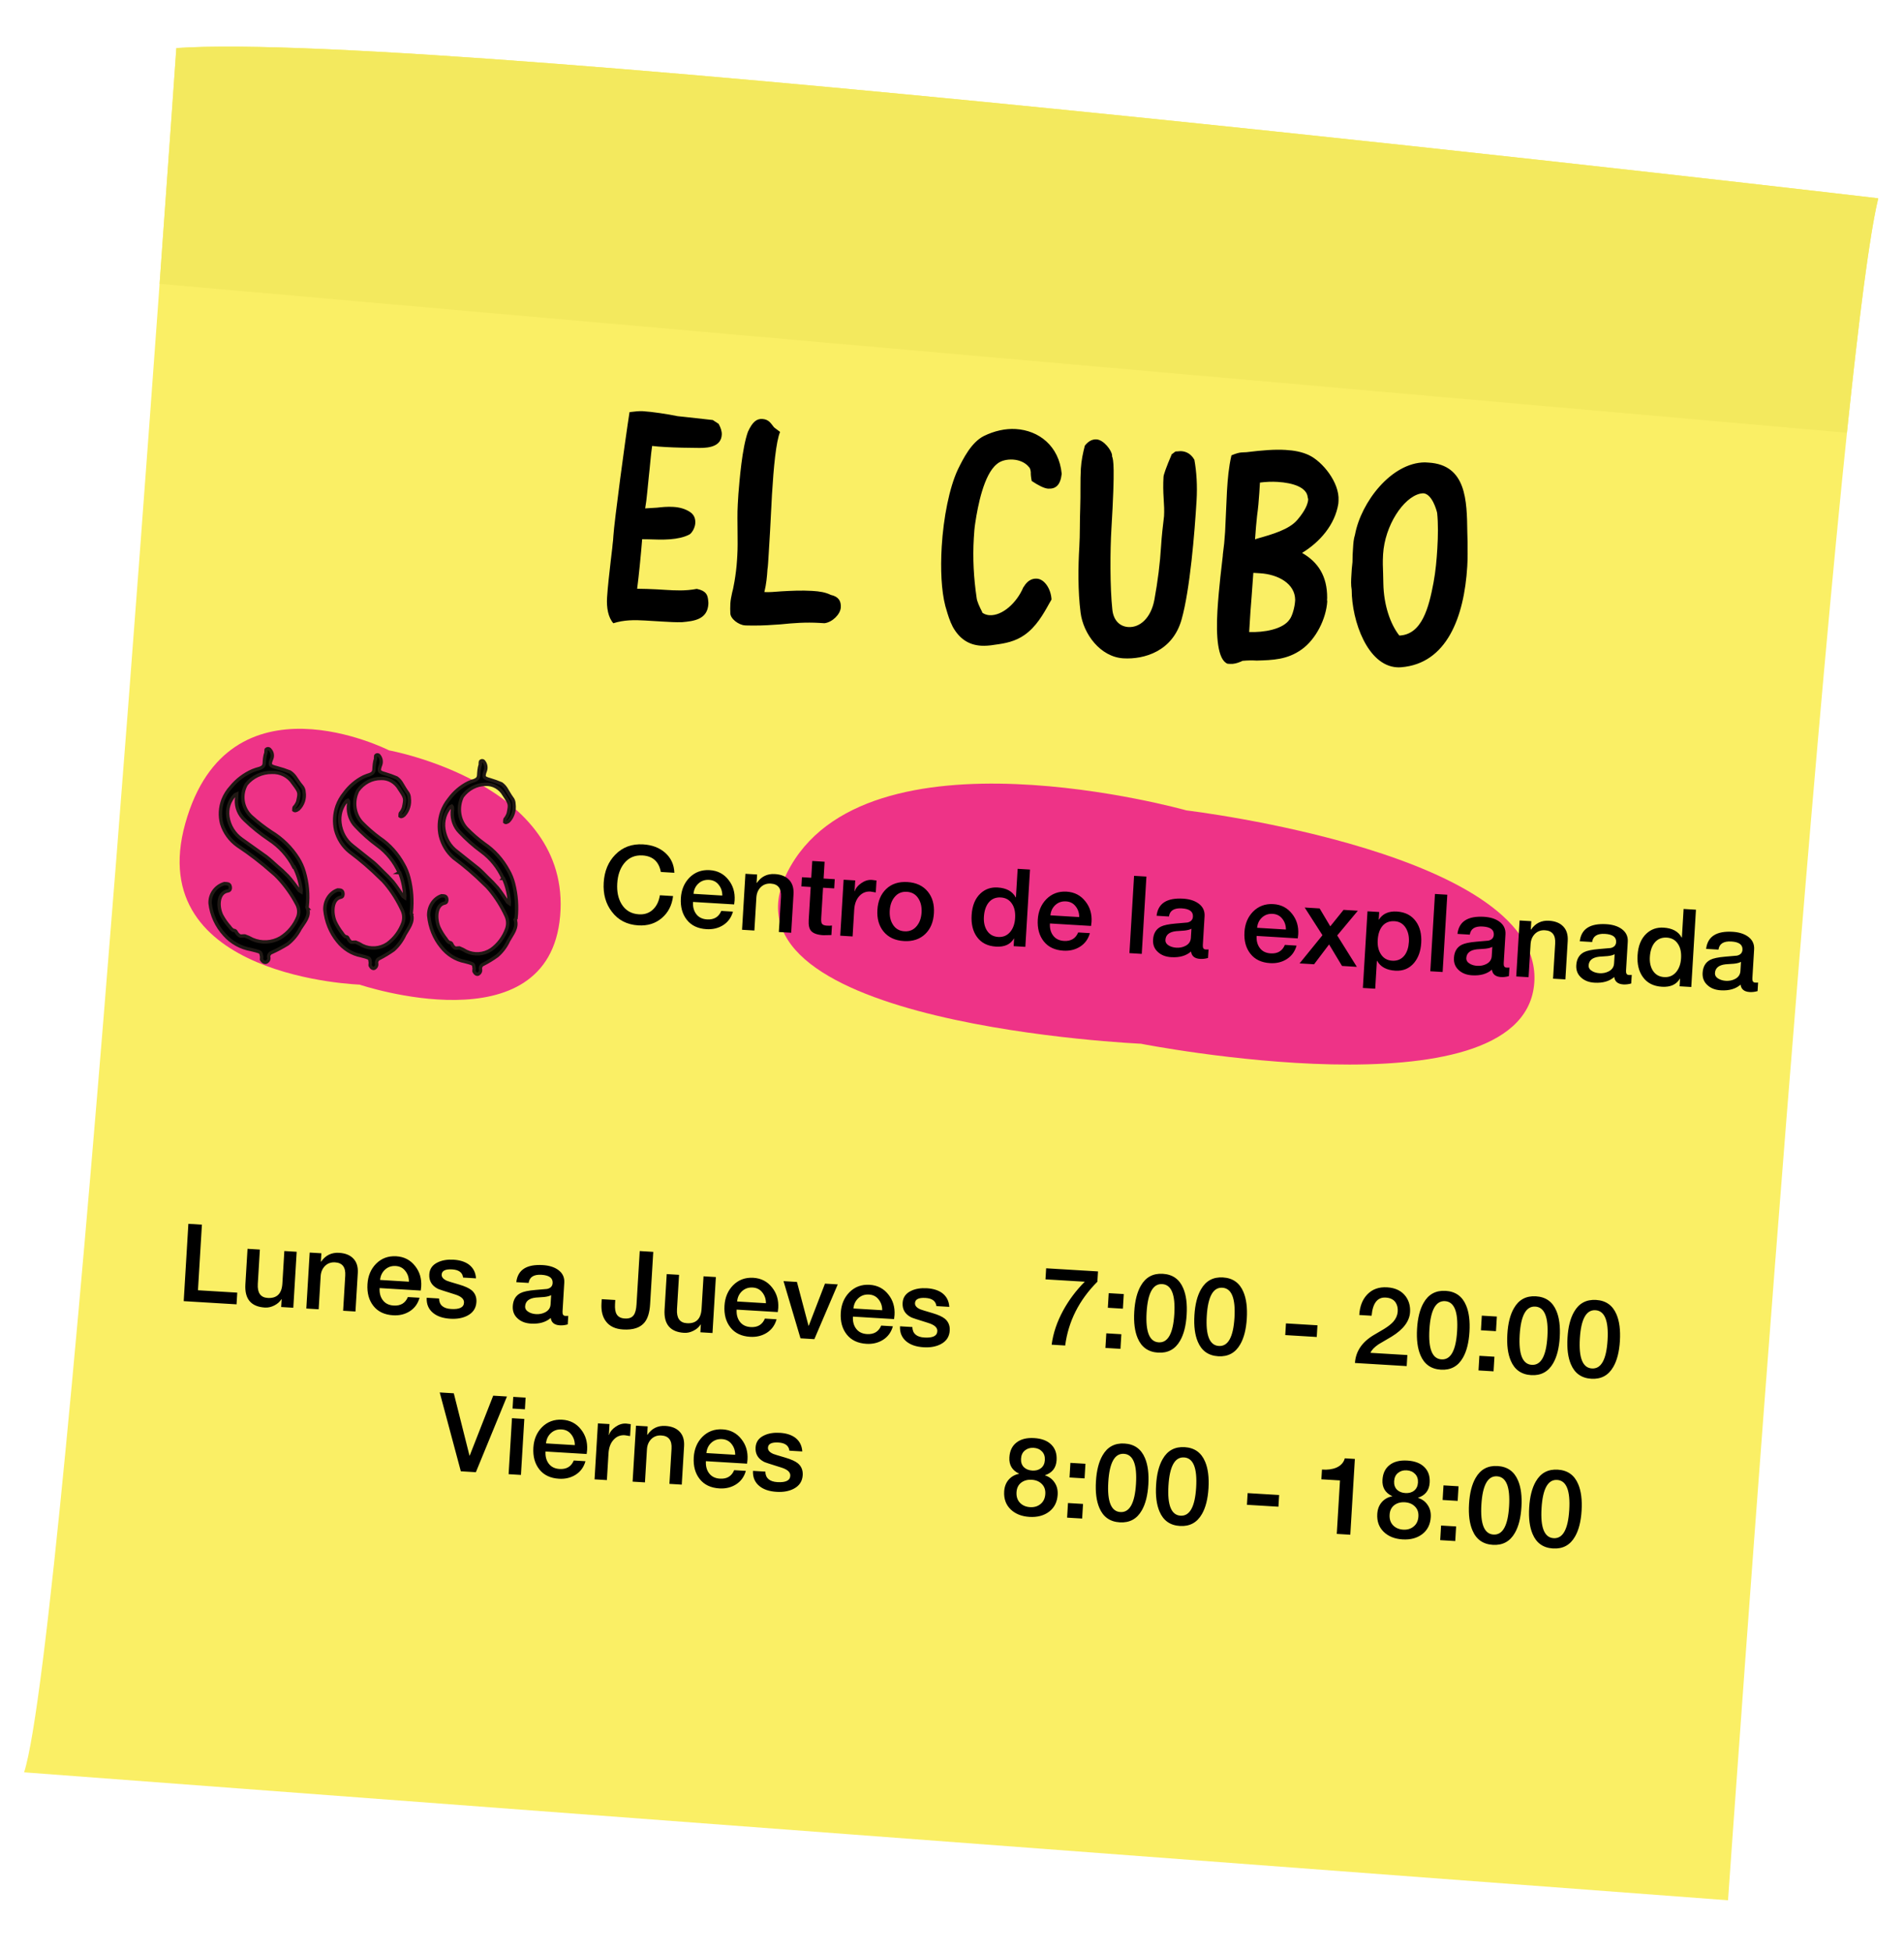
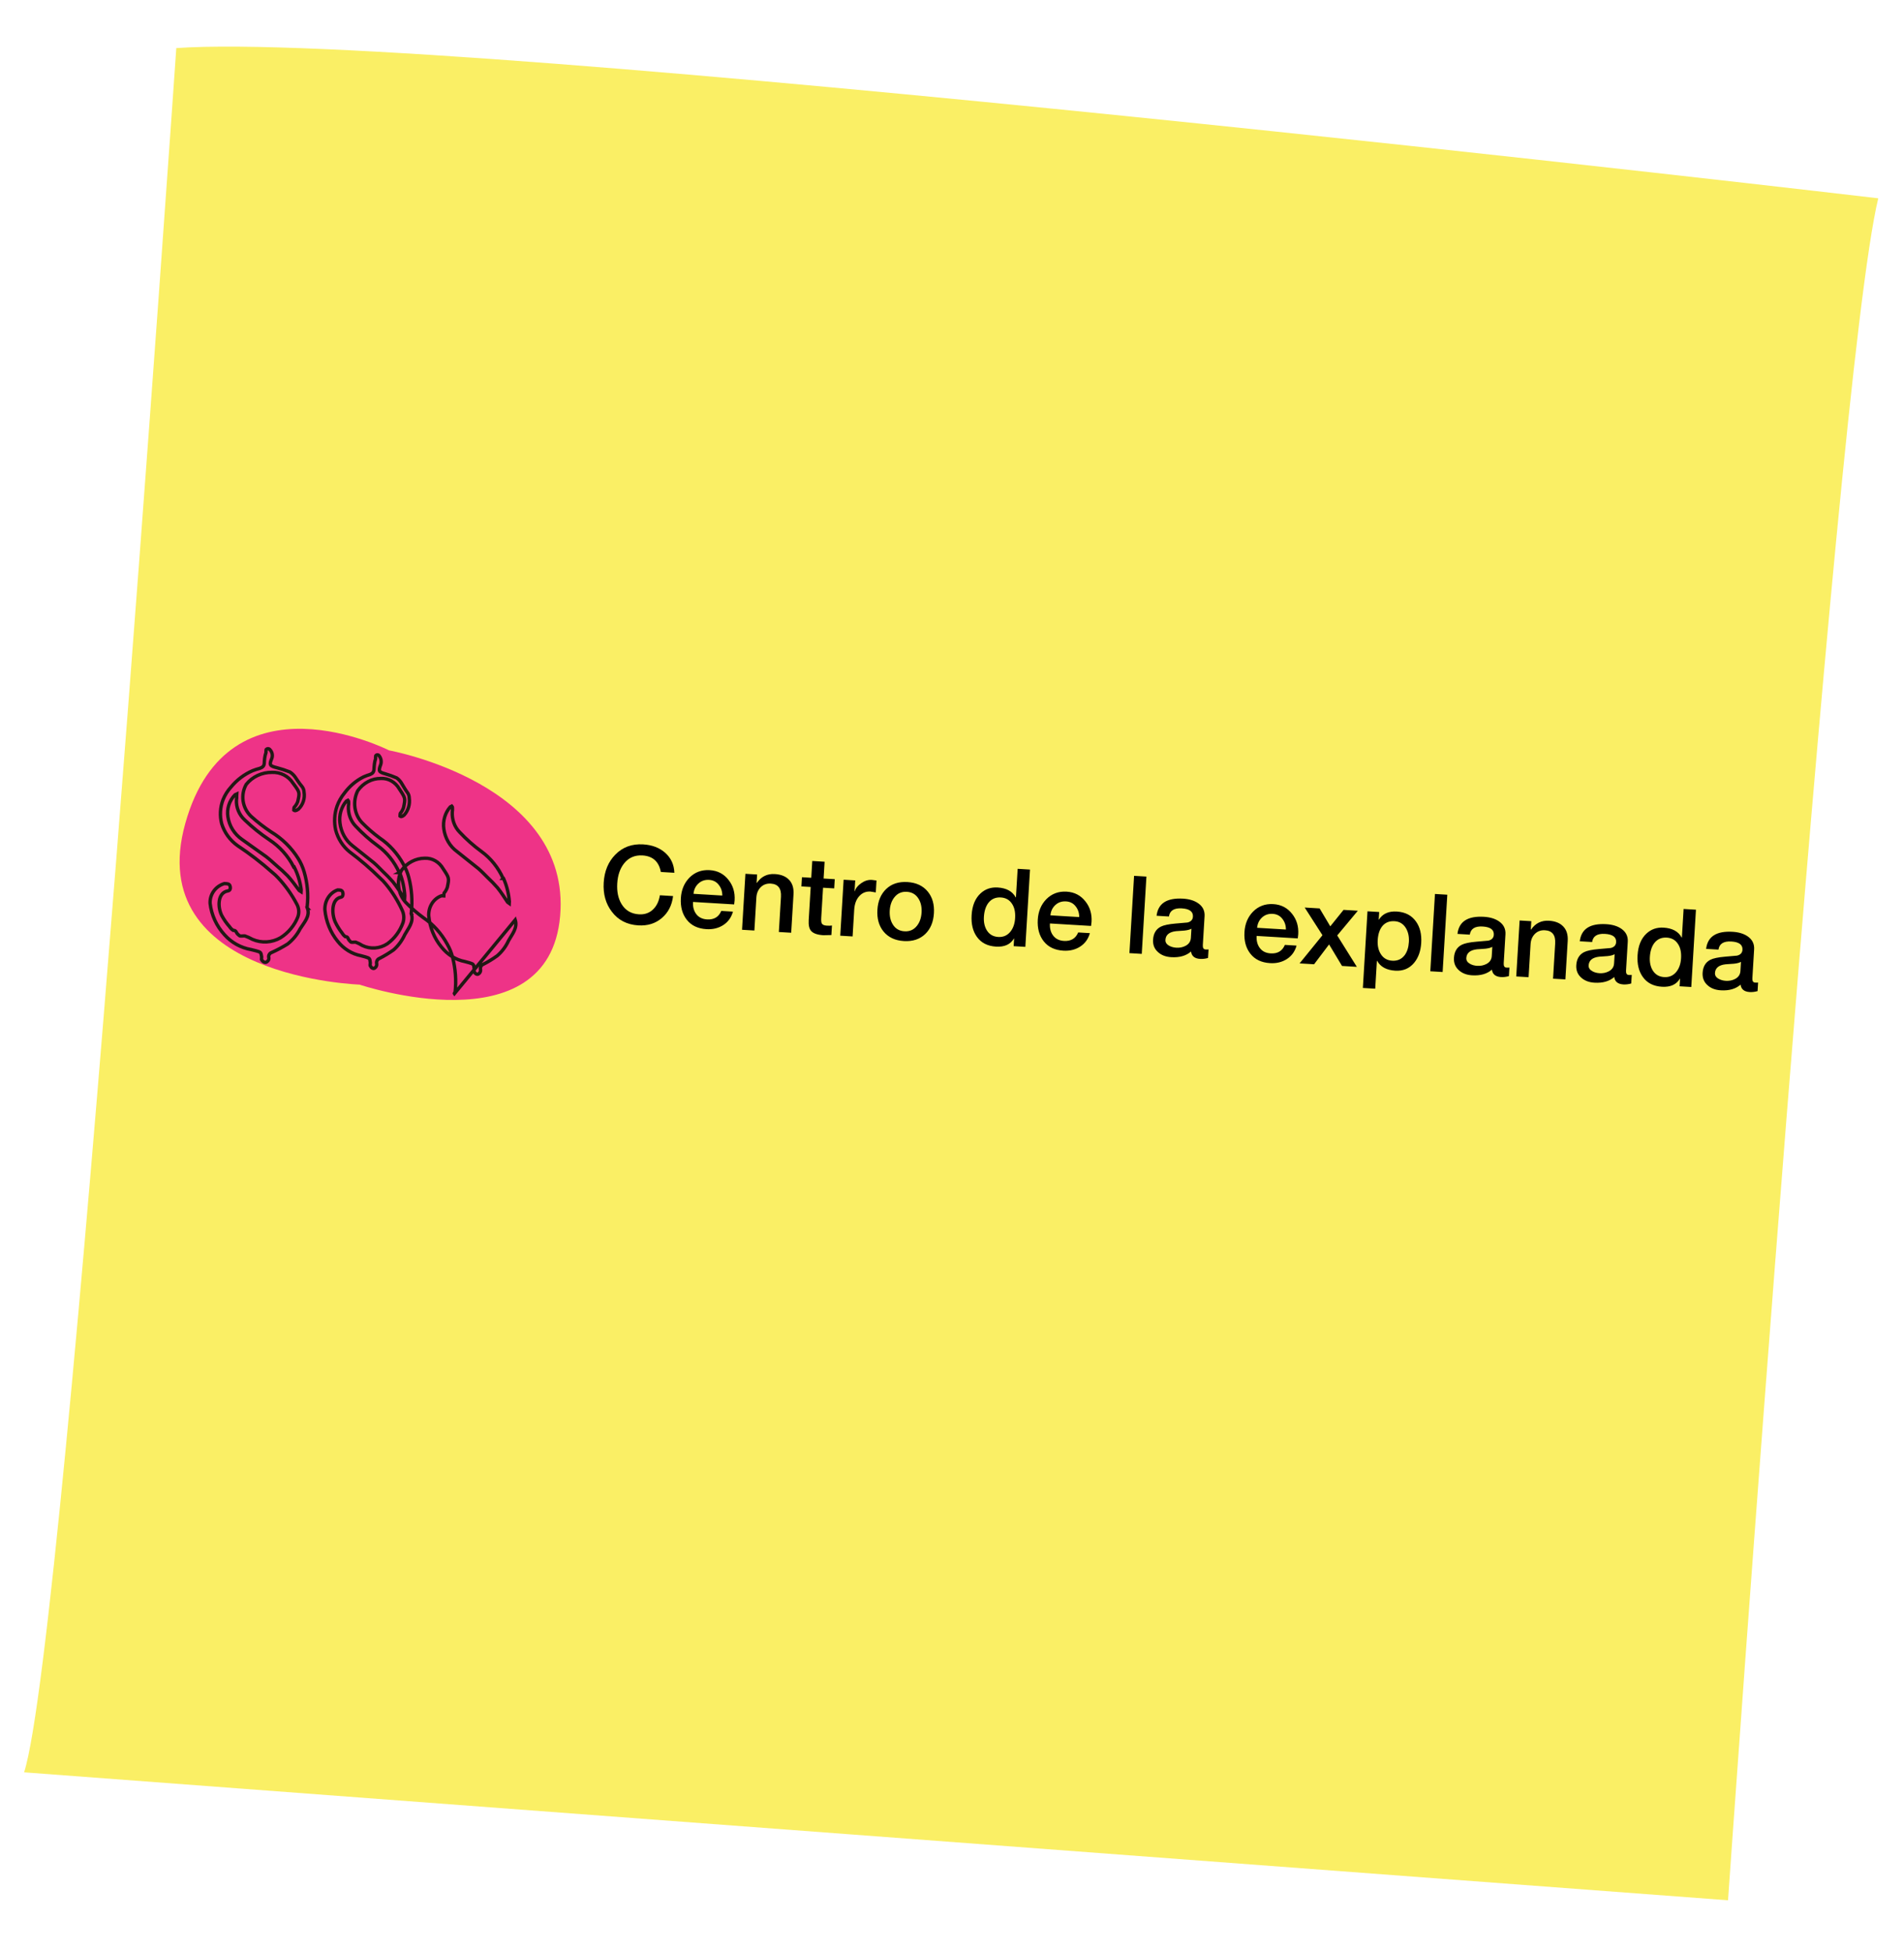
<svg xmlns="http://www.w3.org/2000/svg" width="316" height="324" fill="none" viewBox="0 0 316 324">
  <g filter="url(#filter0_d)">
    <path fill="#FAEF65" d="M286.794 311.379s17.595-252.316 24.934-282.467c0 0-238.315-28.033-282.468-24.934 0 0-18.205 264.392-25.26 286.165l282.794 21.236z" />
-     <path fill="#F3E95E" d="M306.523 67.827c1.979-18.97 3.777-33.09 5.203-38.915 0 0-238.314-28.033-282.448-24.932 0 0-1.078 15.438-2.789 39.128l280.034 24.719z" />
    <path fill="#EE3387" fill-rule="evenodd" d="M59.844 159.419s-36.27-1.065-29.092-26.761c7.178-25.695 33.824-12.121 33.824-12.121s30.287 5.483 28.39 27.473c-1.897 21.99-33.3 11.399-33.3 11.399" clip-rule="evenodd" />
-     <path fill="#000" d="M51.022 146.731c.49 1.342-.592 2.411-1.213 3.428-.498.975-1.206 1.832-2.075 2.513-.844.524-1.723.993-2.63 1.403-.188.06-.344.19-.435.362-.09.173-.107.373-.047.558.01.119-.014.239-.067.346-.054.108-.135.2-.236.267-.339.297-.75-.042-.92-.367-.003-.149.005-.297.025-.445-.118-.769-.144-.771-.938-.999l-.82-.204c-1.711-.3-3.266-1.167-4.403-2.455-1.33-1.452-2.168-3.272-2.394-5.209-.035-.727.178-1.444.605-2.039.427-.595 1.045-1.033 1.756-1.246l.428.024c.321.018.525.214.561.531.036.318-.034.603-.413.661-1.737.323-1.684 2.718-1.008 4.071.363.677.805 1.311 1.318 1.887.152.233.351.432.585.585.188.011.402.023.521.293.12.269.325.438.505.58.18.141.589.033.91.051.436.152.857.343 1.258.57.743.323 1.554.468 2.365.422.81-.046 1.598-.281 2.297-.686 1.31-.828 2.319-2.042 2.88-3.466.123-.345.17-.711.14-1.075s-.139-.717-.316-1.039c-.827-1.578-1.865-3.043-3.087-4.353-.314-.343-.655-.661-1.021-.951-1.796-1.598-3.706-3.067-5.717-4.396-1.264-.9-2.193-2.18-2.643-3.645-.343-1.32-.265-2.71.224-3.983.31-.774.76-1.488 1.327-2.108.957-1.173 2.189-2.105 3.59-2.716.384-.15.777-.278 1.177-.381.439-.16.718-.354.746-.852.028-.498.066-1.18.288-1.772-.007-.166.002-.333.028-.498.04-.046.09-.083.148-.107.057-.025.12-.035.182-.032.062.004.123.021.177.052.054.03.1.072.135.123.178.191.3.426.352.679.052.253.033.515-.056.758-.465 1.104-.339 1.242.853 1.546.725.193 1.439.426 2.137.698.327.209.612.475.842.784.374.52.667 1.036 1.122 1.561.25.284.392.646.399 1.021.082.503.042 1.017-.116 1.501-.157.484-.43.925-.793 1.288-.134-.008-.227.224-.388.215-.06.037-.132.055-.204.051-.072-.004-.141-.03-.198-.074l.023-.393c.007-.131.2-.225.261-.353.152-.203.273-.427.36-.664.356-1.557.356-1.557-.794-3.094-.368-.569-.883-1.033-1.493-1.344-.61-.312-1.293-.459-1.98-.428-.822-.011-1.635.163-2.376.509-.742.346-1.392.854-1.9 1.486-.479.846-.66 1.824-.515 2.782.145.959.609 1.844 1.32 2.521 1.04.937 2.15 1.799 3.32 2.578 1.836 1.111 3.38 2.63 4.506 4.433.423.683.752 1.417.978 2.185.555 1.878.728 3.844.508 5.786 0 0-.011.209.04.265zm-2.3-6.886c-.928-1.813-2.322-3.359-4.046-4.486-1.452-.97-2.81-2.067-4.06-3.277-.463-.425-.826-.944-1.063-1.521-.237-.576-.342-1.196-.308-1.816.04-.207.051-.419.035-.629l.02-.341-.304.141c-.467.478-.815 1.055-1.018 1.686-.203.631-.256 1.3-.153 1.955.107.749.37 1.469.773 2.116.403.646.936 1.206 1.568 1.643l4.003 2.854c.593.454 1.154.985 1.691 1.462.66.546 1.291 1.126 1.89 1.736.71.776 1.306 1.624 1.906 2.42l.311.202.018-.315c-.166-1.331-.566-2.626-1.182-3.825l-.08-.005zM68.276 147.699c.427 1.338-.542 2.414-1.101 3.435-.45.977-1.086 1.838-1.864 2.524-.755.53-1.54 1.004-2.352 1.419-.168.061-.307.192-.389.365-.08.173-.097.373-.045.557.007.12-.014.239-.062.347-.048.108-.121.201-.212.269-.304.298-.667-.038-.817-.362-.012-.148-.004-.299.025-.445-.076-.767-.1-.768-.805-.992l-.73-.198c-1.522-.29-2.901-1.147-3.906-2.428-1.177-1.443-1.91-3.258-2.1-5.192-.027-.726.167-1.445.55-2.042.385-.597.938-1.039 1.572-1.256l.382.021c.286.016.466.21.496.527.03.318-.034.603-.372.663-1.55.334-1.516 2.728-.922 4.076.318.675.708 1.306 1.162 1.879.134.231.31.429.517.581.167.01.358.02.463.289.104.269.286.437.422.576.135.139.548.031.834.047.387.149.761.337 1.117.562.66.318 1.38.458 2.103.407.723-.051 1.426-.291 2.05-.7 1.166-.844 2.07-2.06 2.588-3.483.11-.345.155-.711.13-1.074-.025-.364-.119-.717-.275-1.037-.726-1.573-1.642-3.03-2.722-4.333-.278-.341-.58-.657-.904-.944-1.594-1.581-3.286-3.037-5.065-4.36-1.12-.892-1.94-2.166-2.332-3.627-.297-1.317-.219-2.707.224-3.983.282-.776.686-1.492 1.195-2.115.86-1.179 1.962-2.118 3.215-2.738.343-.153.693-.282 1.05-.388.392-.162.642-.359.67-.856.028-.498.066-1.18.267-1.773-.018-.166-.008-.335.028-.498.036-.047.081-.084.132-.109.051-.024.107-.035.163-.032.055.003.109.02.157.05.048.03.09.072.12.123.153.192.257.426.301.678.045.251.029.512-.047.756-.42 1.107-.309 1.244.75 1.541.645.188 1.28.417 1.9.684.29.207.542.471.745.778.33.518.588 1.032.966 1.553.238.274.372.639.373 1.02.07.502.031 1.016-.112 1.501-.144.485-.389.927-.715 1.292-.119-.007-.204.225-.347.217-.054.038-.118.056-.182.052-.064-.003-.125-.028-.175-.072l.022-.393c.007-.131.18-.227.235-.355.136-.204.246-.428.324-.665.327-1.559.327-1.559-.688-3.088-.324-.567-.78-1.028-1.321-1.335-.542-.308-1.15-.451-1.761-.416-.732-.006-1.458.174-2.12.524-.662.35-1.244.862-1.7 1.496-.433.849-.6 1.828-.477 2.785.124.957.531 1.84 1.16 2.512.917.936 1.9 1.791 2.941 2.557 1.627 1.094 2.986 2.603 3.963 4.403.39.674.687 1.408.882 2.179.483 1.874.625 3.838.417 5.78 0 0-.035.209.01.264zm-2.006-6.869c-.816-1.807-2.048-3.344-3.576-4.46-1.313-.958-2.54-2.047-3.668-3.255-.41-.422-.73-.939-.938-1.514-.207-.575-.297-1.194-.263-1.814.037-.207.048-.418.035-.629 0 0 .014-.235-.1-.347l-.27.143c-.42.48-.733 1.059-.918 1.692-.185.632-.236 1.301-.148 1.955.09.748.321 1.466.676 2.11.354.644.826 1.2 1.386 1.633l3.548 2.828c.525.451 1.022.978 1.497 1.451.585.543 1.143 1.118 1.673 1.724.627.772 1.153 1.616 1.683 2.408l.276.2.017-.315c-.08-1.314-.364-2.601-.839-3.806l-.071-.004zM85.512 148.666c.427 1.338-.542 2.414-1.101 3.435-.45.984-1.096 1.846-1.888 2.523-.743.536-1.521 1.011-2.328 1.42-.168.061-.307.192-.389.365-.081.173-.097.373-.045.557.007.12-.014.239-.062.348-.048.108-.121.2-.212.268-.304.298-.667-.038-.817-.361-.012-.149-.004-.299.025-.446-.076-.767-.1-.768-.805-.992l-.73-.198c-1.522-.29-2.901-1.147-3.906-2.428-1.185-1.437-1.92-3.255-2.1-5.192-.027-.726.167-1.445.55-2.042.385-.597.938-1.039 1.572-1.256l.381.021c.287.016.467.21.497.528.03.317-.034.602-.372.662-1.55.334-1.516 2.728-.922 4.076.318.675.708 1.306 1.162 1.879.133.232.31.429.517.581.167.01.358.02.462.289.105.269.263.436.422.576.16.14.549.031.835.047.386.154.759.342 1.116.562.66.318 1.382.458 2.104.407.723-.051 1.426-.291 2.05-.7 1.175-.833 2.081-2.053 2.588-3.483.114-.343.162-.708.141-1.071-.02-.363-.11-.717-.262-1.039-.727-1.573-1.642-3.03-2.723-4.332-.277-.342-.58-.658-.903-.945-1.598-1.587-3.299-3.044-5.09-4.36-1.06-.92-1.826-2.186-2.188-3.62-.297-1.317-.219-2.707.224-3.983.282-.776.686-1.492 1.195-2.115.86-1.179 1.962-2.118 3.215-2.738.343-.152.693-.282 1.05-.388.368-.163.642-.358.67-.856.028-.498.066-1.18.267-1.773-.018-.166-.008-.335.028-.498.036-.047.081-.084.132-.109.051-.024.107-.035.162-.032.056.003.11.02.158.05.048.03.09.072.12.123.153.193.257.426.301.678.045.251.029.512-.047.756-.42 1.107-.309 1.245.75 1.541.645.188 1.28.417 1.9.685.29.207.542.47.745.778.33.518.588 1.032.965 1.552.24.274.373.639.374 1.02.07.502.031 1.016-.112 1.501-.144.485-.389.928-.715 1.292 0 0-.227.224-.347.217-.054.038-.118.056-.182.053-.064-.004-.125-.029-.175-.073l.022-.393c.007-.131.18-.226.235-.355.136-.204.246-.428.324-.665.327-1.559.327-1.559-.688-3.088-.324-.567-.78-1.028-1.321-1.335-.542-.307-1.15-.451-1.761-.416-.734.004-1.46.187-2.125.536-.665.349-1.252.856-1.72 1.483-.421.854-.58 1.833-.453 2.788.128.956.535 1.837 1.16 2.51.914.942 1.898 1.798 2.943 2.557 1.626 1.094 2.985 2.604 3.962 4.403.39.674.687 1.408.882 2.179.483 1.874.624 3.838.417 5.781 0 0-.179.2-.134.255zm-2.006-6.869c-.816-1.807-2.048-3.344-3.576-4.46-1.313-.958-2.54-2.047-3.669-3.255-.41-.422-.73-.939-.937-1.514-.207-.575-.297-1.194-.263-1.813.036-.208.048-.419.035-.629 0 0 .014-.236-.1-.348l-.27.143c-.424.477-.741 1.056-.926 1.689-.185.633-.233 1.304-.14 1.958.104.76.352 1.486.728 2.132.375.646.87 1.197 1.453 1.618l3.548 2.828c.525.45 1.022.978 1.497 1.451.585.543 1.144 1.118 1.673 1.724.627.771 1.153 1.616 1.683 2.408l.276.2.017-.315c-.106-1.327-.43-2.619-.958-3.813l-.071-.004z" />
-     <path stroke="#211915" stroke-miterlimit="10" stroke-width=".56" d="M51.022 146.731c.49 1.342-.592 2.411-1.213 3.428-.498.975-1.206 1.832-2.075 2.513-.844.524-1.723.993-2.63 1.403-.188.06-.344.19-.435.362-.09.173-.107.373-.047.558.01.119-.014.239-.067.346-.054.108-.135.2-.236.267-.339.297-.75-.042-.92-.367-.003-.149.005-.297.025-.445-.118-.769-.144-.771-.938-.999l-.82-.204c-1.711-.3-3.266-1.167-4.403-2.455-1.33-1.452-2.168-3.272-2.394-5.209-.035-.727.178-1.444.605-2.039.427-.595 1.045-1.033 1.756-1.246l.428.024c.321.018.525.214.561.531.036.318-.034.603-.413.661-1.737.323-1.684 2.718-1.008 4.071.363.677.805 1.311 1.318 1.887.152.233.351.432.585.585.188.011.402.023.521.293.12.269.325.438.505.58.18.141.589.033.91.051.436.152.857.343 1.258.57.743.323 1.554.468 2.365.422.81-.046 1.598-.281 2.297-.686 1.31-.828 2.319-2.042 2.88-3.466.123-.345.17-.711.14-1.075s-.139-.717-.316-1.039c-.827-1.578-1.865-3.043-3.087-4.353-.314-.343-.655-.661-1.021-.951-1.796-1.598-3.706-3.067-5.717-4.396-1.264-.9-2.193-2.18-2.643-3.645-.343-1.32-.265-2.71.224-3.983.31-.774.76-1.488 1.327-2.108.957-1.173 2.189-2.105 3.59-2.716.384-.15.777-.278 1.177-.381.439-.16.718-.354.746-.852.028-.498.066-1.18.288-1.772-.007-.166.002-.333.028-.498.04-.046.09-.083.148-.107.057-.025.12-.035.182-.032.062.004.123.021.177.052.054.03.1.072.135.123.178.191.3.426.352.679.052.253.033.515-.056.758-.465 1.104-.339 1.242.853 1.546.725.193 1.439.426 2.137.698.327.209.612.475.842.784.374.52.667 1.036 1.122 1.561.25.284.392.646.399 1.021.082.503.042 1.017-.116 1.501-.157.484-.43.925-.793 1.288-.134-.008-.227.224-.388.215-.06.037-.132.055-.204.051-.072-.004-.141-.03-.198-.074l.023-.393c.007-.131.2-.225.261-.353.152-.203.273-.427.36-.664.356-1.557.356-1.557-.794-3.094-.368-.569-.883-1.033-1.493-1.344-.61-.312-1.293-.459-1.98-.428-.822-.011-1.635.163-2.376.509-.742.346-1.392.854-1.9 1.486-.479.846-.66 1.824-.515 2.782.145.959.609 1.844 1.32 2.521 1.04.937 2.15 1.799 3.32 2.578 1.836 1.111 3.38 2.63 4.506 4.433.423.683.752 1.417.978 2.185.555 1.878.728 3.844.508 5.786 0 0-.011.209.04.265zm-2.3-6.886c-.928-1.813-2.322-3.359-4.046-4.486-1.452-.97-2.81-2.067-4.06-3.277-.463-.425-.826-.944-1.063-1.521-.237-.576-.342-1.196-.308-1.816.04-.207.051-.419.035-.629l.02-.341-.304.141c-.467.478-.815 1.055-1.018 1.686-.203.631-.256 1.3-.153 1.955.107.749.37 1.469.773 2.116.403.646.936 1.206 1.568 1.643l4.003 2.854c.593.454 1.154.985 1.691 1.462.66.546 1.291 1.126 1.89 1.736.71.776 1.306 1.624 1.906 2.42l.311.202.018-.315c-.166-1.331-.566-2.626-1.182-3.825l-.08-.005zM68.276 147.699c.427 1.338-.542 2.414-1.101 3.435-.45.977-1.086 1.838-1.864 2.524-.755.53-1.54 1.004-2.352 1.419-.168.061-.307.192-.389.365-.08.173-.097.373-.045.557.007.12-.014.239-.062.347-.048.108-.121.201-.212.269-.304.298-.667-.038-.817-.362-.012-.148-.004-.299.025-.445-.076-.767-.1-.768-.805-.992l-.73-.198c-1.522-.29-2.901-1.147-3.906-2.428-1.177-1.443-1.91-3.258-2.1-5.192-.027-.726.167-1.445.55-2.042.385-.597.938-1.039 1.572-1.256l.382.021c.286.016.466.21.496.527.03.318-.034.603-.372.663-1.55.334-1.516 2.728-.922 4.076.318.675.708 1.306 1.162 1.879.134.231.31.429.517.581.167.01.358.02.463.289.104.269.286.437.422.576.135.139.548.031.834.047.387.149.761.337 1.117.562.66.318 1.38.458 2.103.407.723-.051 1.426-.291 2.05-.7 1.166-.844 2.07-2.06 2.588-3.483.11-.345.155-.711.13-1.074-.025-.364-.119-.717-.275-1.037-.726-1.573-1.642-3.03-2.722-4.333-.278-.341-.58-.657-.904-.944-1.594-1.581-3.286-3.037-5.065-4.36-1.12-.892-1.94-2.166-2.332-3.627-.297-1.317-.219-2.707.224-3.983.282-.776.686-1.492 1.195-2.115.86-1.179 1.962-2.118 3.215-2.738.343-.153.693-.282 1.05-.388.392-.162.642-.359.67-.856.028-.498.066-1.18.267-1.773-.018-.166-.008-.335.028-.498.036-.047.081-.084.132-.109.051-.024.107-.035.163-.032.055.003.109.02.157.05.048.03.09.072.12.123.153.192.257.426.301.678.045.251.029.512-.047.756-.42 1.107-.309 1.244.75 1.541.645.188 1.28.417 1.9.684.29.207.542.471.745.778.33.518.588 1.032.966 1.553.238.274.372.639.373 1.02.07.502.031 1.016-.112 1.501-.144.485-.389.927-.715 1.292-.119-.007-.204.225-.347.217-.054.038-.118.056-.182.052-.064-.003-.125-.028-.175-.072l.022-.393c.007-.131.18-.227.235-.355.136-.204.246-.428.324-.665.327-1.559.327-1.559-.688-3.088-.324-.567-.78-1.028-1.321-1.335-.542-.308-1.15-.451-1.761-.416-.732-.006-1.458.174-2.12.524-.662.35-1.244.862-1.7 1.496-.433.849-.6 1.828-.477 2.785.124.957.531 1.84 1.16 2.512.917.936 1.9 1.791 2.941 2.557 1.627 1.094 2.986 2.603 3.963 4.403.39.674.687 1.408.882 2.179.483 1.874.625 3.838.417 5.78 0 0-.035.209.01.264zm-2.006-6.869c-.816-1.807-2.048-3.344-3.576-4.46-1.313-.958-2.54-2.047-3.668-3.255-.41-.422-.73-.939-.938-1.514-.207-.575-.297-1.194-.263-1.814.037-.207.048-.418.035-.629 0 0 .014-.235-.1-.347l-.27.143c-.42.48-.733 1.059-.918 1.692-.185.632-.236 1.301-.148 1.955.09.748.321 1.466.676 2.11.354.644.826 1.2 1.386 1.633l3.548 2.828c.525.451 1.022.978 1.497 1.451.585.543 1.143 1.118 1.673 1.724.627.772 1.153 1.616 1.683 2.408l.276.2.017-.315c-.08-1.314-.364-2.601-.839-3.806l-.071-.004zM85.512 148.666c.427 1.338-.542 2.414-1.101 3.435-.45.984-1.096 1.846-1.888 2.523-.743.536-1.521 1.011-2.328 1.42-.168.061-.307.192-.389.365-.081.173-.097.373-.045.557.007.12-.014.239-.062.348-.048.108-.121.2-.212.268-.304.298-.667-.038-.817-.361-.012-.149-.004-.299.025-.446-.076-.767-.1-.768-.805-.992l-.73-.198c-1.522-.29-2.901-1.147-3.906-2.428-1.185-1.437-1.92-3.255-2.1-5.192-.027-.726.167-1.445.55-2.042.385-.597.938-1.039 1.572-1.256l.381.021c.287.016.467.21.497.528.03.317-.034.602-.372.662-1.55.334-1.516 2.728-.922 4.076.318.675.708 1.306 1.162 1.879.133.232.31.429.517.581.167.01.358.02.462.289.105.269.263.436.422.576.16.14.549.031.835.047.386.154.759.342 1.116.562.66.318 1.382.458 2.104.407.723-.051 1.426-.291 2.05-.7 1.175-.833 2.081-2.053 2.588-3.483.114-.343.162-.708.141-1.071-.02-.363-.11-.717-.262-1.039-.727-1.573-1.642-3.03-2.723-4.332-.277-.342-.58-.658-.903-.945-1.598-1.587-3.299-3.044-5.09-4.36-1.06-.92-1.826-2.186-2.188-3.62-.297-1.317-.219-2.707.224-3.983.282-.776.686-1.492 1.195-2.115.86-1.179 1.962-2.118 3.215-2.738.343-.152.693-.282 1.05-.388.368-.163.642-.358.67-.856.028-.498.066-1.18.267-1.773-.018-.166-.008-.335.028-.498.036-.047.081-.084.132-.109.051-.024.107-.035.162-.032.056.003.11.02.158.05.048.03.09.072.12.123.153.193.257.426.301.678.045.251.029.512-.047.756-.42 1.107-.309 1.245.75 1.541.645.188 1.28.417 1.9.685.29.207.542.47.745.778.33.518.588 1.032.965 1.552.24.274.373.639.374 1.02.07.502.031 1.016-.112 1.501-.144.485-.389.928-.715 1.292 0 0-.227.224-.347.217-.054.038-.118.056-.182.053-.064-.004-.125-.029-.175-.073l.022-.393c.007-.131.18-.226.235-.355.136-.204.246-.428.324-.665.327-1.559.327-1.559-.688-3.088-.324-.567-.78-1.028-1.321-1.335-.542-.307-1.15-.451-1.761-.416-.734.004-1.46.187-2.125.536-.665.349-1.252.856-1.72 1.483-.421.854-.58 1.833-.453 2.788.128.956.535 1.837 1.16 2.51.914.942 1.898 1.798 2.943 2.557 1.626 1.094 2.985 2.604 3.962 4.403.39.674.687 1.408.882 2.179.483 1.874.624 3.838.417 5.781 0 0-.179.2-.134.255zm-2.006-6.869c-.816-1.807-2.048-3.344-3.576-4.46-1.313-.958-2.54-2.047-3.669-3.255-.41-.422-.73-.939-.937-1.514-.207-.575-.297-1.194-.263-1.813.036-.208.048-.419.035-.629 0 0 .014-.236-.1-.348l-.27.143c-.424.477-.741 1.056-.926 1.689-.185.633-.233 1.304-.14 1.958.104.76.352 1.486.728 2.132.375.646.87 1.197 1.453 1.618l3.548 2.828c.525.45 1.022.978 1.497 1.451.585.543 1.144 1.118 1.673 1.724.627.771 1.153 1.616 1.683 2.408l.276.2.017-.315c-.106-1.327-.43-2.619-.958-3.813l-.071-.004z" />
-     <path fill="#000" d="M118.3 65.711l-4.729-.525c-.384-.023-.716-.091-1.099-.115-1.615-.337-4.236-.736-5.817-.831-.527-.032-1.398.06-2.173.157-.697 4.382-2.544 18.264-2.683 20.564-.026.432-.054.91-.134 1.435-.038.623-.194 1.623-.308 2.722-.209 1.863-.5 4.298-.607 6.07-.101 1.678.187 3.282 1.043 4.247 1.765-.567 3.543-.556 5.268-.452l2.731.165c1.15.07 2.396.144 3.408.11 1.934-.173 4.209-.42 4.365-3.008.008-.143.017-.287-.05-.772-.103-.68-.251-1.41-1.866-1.747-1.898.366-3.575.265-5.251.164l-1.39-.084c-1.102-.066-2.207-.085-3.264-.1.265-2.004.626-5.589.832-8.221l1.057.015c2.351.094 4.944.154 6.78-.793.449-.262.935-1.146.978-1.865.035-.575-.065-1.302-.803-1.827-.831-.58-1.825-.832-2.832-.892-1.006-.06-1.877.03-2.7.125l-1.979.122c.29-1.618.408-3.582.614-5.397.191-1.576.301-3.396.54-4.969.811.097 1.147.117 2.201.181 1.677.101 3.935.141 5.665.15 1.827.013 3.58-.362 3.69-2.183.035-.575-.17-1.164-.516-1.81l-.971-.636zm5.834 1.939c-.982 2.73-1.401 8.09-1.585 10.34l-.104 1.724c-.09 1.485-.041 3.075-.035 4.566.012 1.395.036 2.6-.045 3.94l-.043.72c-.153 2.539-.693 5.103-.806 5.385-.136.665-.267 1.234-.301 1.809-.041.67-.022 1.153-.003 1.635-.007.913 1.373 1.958 2.427 2.021l.192.012 1.105.018c1.73.009 3.179-.096 4.628-.201 2.081-.212 4.158-.375 6.458-.236l.815.049c1.308-.162 2.637-1.476 2.707-2.626.066-1.102-.421-1.805-1.655-2.071-.887-.439-1.84-.592-3.085-.667-1.773-.107-3.509-.02-5.15.074-1.063.08-1.982.17-2.796.12.317-1.28.443-2.57.515-3.768.068-.332.129-1.338.204-2.584l.234-3.881c.113-1.869.189-3.932.313-5.992.269-4.456.675-8.808 1.346-10.354-.921-.68-1.059-.785-1.101-.884-.448-.556-.793-1.202-1.847-1.265-.911-.055-1.613.431-2.388 2.116zm45.696 25.836c-1.067 2.533-3.46 4.745-5.616 4.615-.383-.023-.809-.145-1.178-.408l-.039-.147c-.43-.843-.857-1.734-.915-2.363-.478-3.25-.665-6.532-.462-9.886.049-.814.101-1.676.251-2.581.402-2.669 1.393-7.947 3.566-9.691.66-.585 1.684-.812 2.69-.752 1.054.064 2.085.51 2.665 1.267.183.155.255.544.286.835-.02.335.041.916.153 1.452 1.109.74 2.089 1.232 2.712 1.27 1.294.077 2.056-.598 2.264-2.461-.441-4.643-3.797-7.202-7.63-7.433-1.725-.104-3.577.314-5.312 1.17-2.085 1.077-3.399 3.739-4.276 5.513-1.433 3.04-2.407 8.03-2.696 12.822-.225 3.737-.059 7.353.606 9.894l.16.538c.238.832.558 1.91 1.075 2.902 1.172 2.091 2.752 3.003 4.717 3.122.623.037 1.395-.012 2.221-.155 1.793-.228 3.448-.561 4.955-1.625 1.907-1.327 3.088-3.372 4.114-5.234l.376-.65c-.088-1.736-1.142-3.387-2.436-3.465-.814-.049-1.559.339-2.147 1.313l-.104.138zm21.753 2.081c-.565 2.995-2.394 4.616-4.31 4.501-1.438-.087-2.482-1.112-2.663-2.902-.403-3.679-.369-9.832-.155-13.377.635-10.541.304-11.427.144-11.965-.048-.003-.036-.195-.033-.243-.047-.82-1.383-2.584-2.581-2.656-.719-.043-1.365.303-1.938 1.038-.312 1.183-.581 2.465-.662 3.806-.119 1.965-.021 4.327-.106 6.534-.088 2.255-.026 4.422-.147 6.435-.199 3.306-.25 7.342.207 10.928.457 3.586 3.307 7.364 7.092 7.593 3.497.21 8.198-1.189 9.669-6.438 1.405-4.965 2.168-14.44 2.486-19.71.15-2.492.001-4.81-.359-6.802-.565-.996-1.36-1.38-2.174-1.43-.288-.017-.629.058-.916.041-.096-.006-.556.448-.652.442-.95 2.203-1.361 3.428-1.381 3.764-.078 1.293-.052 2.449.023 3.607.077 1.111.118 2.027.063 2.938-.194 1.623-.391 3.294-.486 4.875-.179 2.97-.547 5.882-1.121 9.021zm11.372-7.585l-.017.287c-.112 1.051-.653 5.25-.884 9.083-.255 4.217.036 8.177 1.681 8.805l.431.026c.575.035 1.161-.122 1.655-.333.099-.042.344-.123.347-.171.919-.089 1.688-.091 2.407-.047 2.65-.081 5.057-.128 7.47-1.858 2.361-1.685 4.057-5.093 4.231-7.968.003-.048-.04-.147-.034-.242l.02-.336c.025-3.605-1.516-5.958-4.166-7.464 2.945-1.794 5.475-4.671 6.024-8.197l.029-.479c.182-3.018-2.685-6.509-4.93-7.558-1.169-.551-2.454-.773-3.844-.857-1.82-.11-3.898.054-6.514.377-.581.061-1.003-.109-2.484.523-.454 1.945-.62 3.906-.739 5.87-.06 1.007-.099 2.447-.16 3.453-.069 1.15-.087 2.255-.154 3.357-.081 1.341-.201 2.537-.369 3.728zm12.315-5.654c-1.344 1.554-4.085 2.35-6.629 3.063l-.344.123.018-.287c.072-1.198.195-2.44.312-3.588.171-1.24.3-2.578.381-3.92l.098-1.629c.97-.134 2.029-.166 2.94-.111 2.587.156 4.849.917 4.991 2.56.081.246.075.342.072.39-.069 1.15-1.117 2.577-1.839 3.4zm-1.234 16.468c-1.11 1.664-4.315 2.192-6.714 2.096l.052-.863c.107-1.772.199-3.306.348-4.98.087-1.437.193-2.393.288-3.974l1.102.067c3.066.185 5.81 1.745 5.842 4.391l-.014.24c-.055.91-.435 2.426-.904 3.023zm18.514 7.944c7.538-.603 10.452-8.266 10.964-16.746.078-1.294.068-2.737.051-4.037l-.043-1.685c-.071-5.198-.147-11.117-6.424-11.496l-.623-.037c-5.581.048-10.594 6.622-11.591 11.996-.238.755-.278 1.426-.327 2.24l-.067 1.103c-.023.383-.001.817-.024 1.2s-.097.812-.117 1.147l-.067 1.102c-.043.719-.092 1.534.051 2.36.02 5.242 2.656 12.566 7.495 12.858.192.011.432.026.722-.005zm3.131-28.807c.243-.034.437-.07.533-.065 1.437.087 2.192 2.73 2.304 3.265.183 1.742.155 3.808.028 5.916-.107 1.773-.273 3.735-.629 5.637-.778 4.136-1.915 8.636-5.675 8.794-1.474-1.868-2.583-5.012-2.654-8.623l-.04-1.734c-.035-1.012-.082-1.832-.004-3.126.289-4.79 3.357-9.415 6.137-10.064zM30.49 211.944l.774-12.829 2.246.136-.656 10.888 6.522.393-.117 1.941-8.768-.529zm18.748-8.193l-.56 9.29-2.012-.122.078-1.293-.036-.003c-.28.44-.68.789-1.2 1.046-.508.258-1.02.371-1.535.34-2.312-.139-3.394-1.424-3.248-3.856l.356-5.893 2.048.123-.343 5.696c-.09 1.485.458 2.263 1.644 2.335 1.521.092 2.333-.707 2.435-2.396l.325-5.39 2.048.123zm1.6 9.42l.56-9.289 1.94.117-.082 1.365.034.038c.725-1.062 1.723-1.555 2.992-1.478 1.03.062 1.817.38 2.36.953.553.575.8 1.377.738 2.407l-.385 6.379-2.048-.124.352-5.839c.084-1.39-.48-2.121-1.69-2.194-.67-.04-1.23.16-1.677.602-.435.443-.674 1.011-.715 1.706l-.33 5.48-2.05-.123zm18.992-2.985l-6.828-.411c-.047.778.118 1.431.495 1.959.41.578 1.022.891 1.837.94 1.15.07 1.936-.4 2.357-1.409l1.94.117c-.275.982-.82 1.73-1.632 2.246-.8.505-1.72.726-2.762.663-1.426-.086-2.513-.602-3.261-1.549-.749-.947-1.079-2.151-.99-3.612.082-1.365.552-2.491 1.411-3.377.91-.919 2.034-1.338 3.376-1.257 1.306.078 2.349.622 3.13 1.631.748.947 1.083 2.073 1.004 3.379-.014.227-.04.454-.077.68zm-6.746-1.759l4.779.288c.005-.685-.194-1.28-.596-1.785-.39-.504-.92-.777-1.592-.817-.694-.042-1.283.157-1.767.597-.483.439-.758 1.012-.825 1.717zm7.732 2.955l2.048.123c.03 1.084.699 1.665 2.005 1.744 1.413.085 2.126-.281 2.14-1.097.01-.577-.504-1.022-1.543-1.337-1.735-.538-2.672-.847-2.811-.927-1.003-.518-1.472-1.315-1.407-2.393.056-.923.535-1.591 1.438-2.005.717-.342 1.585-.482 2.604-.42 1.042.062 1.885.33 2.53.801.724.549 1.117 1.312 1.178 2.289l-2.138-.129c-.106-.836-.71-1.287-1.812-1.353-1.126-.068-1.708.216-1.746.85-.026.432.272.78.893 1.046.117.055.795.264 2.036.628.92.272 1.594.577 2.018.915.596.492.869 1.152.819 1.979-.062 1.018-.558 1.769-1.489 2.254-.782.41-1.73.581-2.844.514-1.222-.074-2.176-.396-2.863-.966-.756-.623-1.108-1.461-1.056-2.516zm20.56 1.095l.093-1.527c-.274.152-.665.254-1.173.308l-1.376.097c-1.126.125-1.714.606-1.764 1.445-.025.407.184.732.626.975.337.189.734.297 1.189.324.55.033 1.056-.068 1.515-.305.558-.291.855-.73.89-1.317zm2.273-3.596l-.288 4.78c-.028.467.12.71.443.73.192.011.36.009.505-.006l-.085 1.419c-.453.129-.889.181-1.308.156-.91-.055-1.415-.464-1.513-1.227-.812.708-1.907 1.021-3.284.938-.899-.054-1.622-.326-2.17-.816-.616-.53-.899-1.227-.847-2.089.062-1.03.49-1.75 1.284-2.159.484-.247 1.306-.42 2.466-.518l1.958-.171c.573-.134.875-.458.906-.973.05-.838-.565-1.296-1.847-1.374-1.281-.077-1.994.373-2.137 1.35l-2.048-.123c.244-2.053 1.713-2.999 4.409-2.836 1.018.061 1.85.316 2.496.764.762.526 1.115 1.245 1.06 2.155zm14.77-5.114l-.524 8.696c-.081 1.354-.388 2.357-.921 3.01-.714.883-1.904 1.274-3.569 1.173-1.293-.078-2.246-.532-2.857-1.362-.556-.743-.797-1.737-.722-2.983l.042-.683 2.245.136-.04.665c-.046.766.046 1.337.276 1.711.251.424.7.656 1.347.695.694.041 1.186-.145 1.476-.561.261-.344.418-.948.47-1.811l.532-8.822 2.245.136zm10.39 4.179l-.56 9.289-2.013-.122.078-1.293-.035-.002c-.279.44-.679.788-1.2 1.045-.508.258-1.02.372-1.535.341-2.312-.14-3.394-1.425-3.248-3.857l.356-5.893 2.048.123-.343 5.696c-.09 1.485.458 2.264 1.644 2.335 1.521.092 2.333-.707 2.435-2.396l.325-5.39 2.048.124zm10.275 5.812l-6.828-.411c-.047.778.118 1.432.495 1.959.41.578 1.022.891 1.837.94 1.15.07 1.935-.4 2.357-1.408l1.94.117c-.275.981-.819 1.729-1.632 2.246-.8.504-1.721.725-2.763.662-1.425-.085-2.512-.602-3.26-1.549-.749-.946-1.079-2.15-.991-3.612.082-1.365.553-2.491 1.412-3.377.909-.919 2.034-1.338 3.376-1.257 1.305.079 2.348.622 3.129 1.631.749.947 1.083 2.073 1.005 3.379-.014.227-.04.454-.077.68zm-6.747-1.759l4.78.288c.005-.685-.194-1.28-.596-1.785-.39-.504-.921-.777-1.592-.817-.695-.042-1.284.157-1.767.597-.483.44-.758 1.012-.825 1.717zm10.517 6.116l-2.818-9.493 2.228.135 1.924 7.275.036.002 2.694-6.997 2.12.128-3.884 9.089-2.3-.139zm15.53-3.193l-6.827-.412c-.047.779.118 1.432.495 1.96.41.577 1.022.891 1.837.94 1.15.069 1.935-.4 2.357-1.409l1.94.117c-.275.981-.819 1.73-1.632 2.246-.8.505-1.721.726-2.763.663-1.425-.086-2.512-.602-3.261-1.549-.748-.947-1.078-2.151-.99-3.612.082-1.366.553-2.491 1.412-3.377.909-.919 2.034-1.338 3.376-1.257 1.305.078 2.348.622 3.129 1.631.748.947 1.083 2.073 1.005 3.378-.014.228-.04.455-.078.681zm-6.746-1.759l4.779.288c.006-.685-.193-1.28-.595-1.785-.391-.504-.921-.777-1.592-.817-.695-.042-1.284.157-1.767.596-.483.44-.758 1.013-.825 1.718zm7.732 2.955l2.049.123c.03 1.084.699 1.665 2.004 1.744 1.414.085 2.127-.281 2.14-1.097.011-.577-.503-1.023-1.542-1.338-1.735-.537-2.672-.846-2.811-.927-1.003-.517-1.472-1.314-1.407-2.392.056-.923.535-1.591 1.437-2.006.718-.341 1.586-.481 2.604-.42 1.042.063 1.886.33 2.531.802.724.549 1.117 1.312 1.178 2.289l-2.138-.129c-.106-.836-.71-1.287-1.812-1.353-1.126-.068-1.708.215-1.746.85-.026.431.271.78.892 1.046.117.055.796.264 2.036.627.922.272 1.594.577 2.019.916.595.492.868 1.152.818 1.978-.061 1.019-.557 1.77-1.488 2.255-.782.41-1.73.581-2.844.514-1.222-.074-2.176-.396-2.863-.966-.756-.623-1.108-1.462-1.057-2.516zM173.515 208.326l.111-1.833 8.606.519-.103 1.707c-3.032 3.039-4.814 6.568-5.345 10.588l-2.245-.136c.246-1.896.883-3.787 1.91-5.673.946-1.734 2.142-3.327 3.588-4.779l-6.522-.393zm10.349 4.717l.146-2.425 2.498.15-.146 2.426-2.498-.151zm-.402 6.666l.147-2.425 2.497.15-.146 2.426-2.498-.151zm8.844-.927c1.533.092 2.397-1.473 2.591-4.695.194-3.222-.475-4.879-2.008-4.972-1.534-.092-2.397 1.473-2.592 4.695-.194 3.222.476 4.879 2.009 4.972zm.686-11.374c1.629.099 2.758.9 3.389 2.405.485 1.135.673 2.601.564 4.398-.108 1.796-.471 3.229-1.088 4.298-.807 1.418-2.025 2.078-3.654 1.98-1.629-.099-2.759-.9-3.389-2.405-.485-1.135-.673-2.601-.565-4.398.108-1.796.471-3.229 1.089-4.298.807-1.418 2.025-2.078 3.654-1.98zm9.298 11.976c1.533.092 2.397-1.473 2.591-4.695.194-3.222-.475-4.879-2.009-4.972-1.533-.092-2.396 1.473-2.591 4.695-.194 3.222.475 4.879 2.009 4.972zm.685-11.374c1.629.099 2.759.9 3.39 2.405.484 1.135.673 2.601.564 4.398-.108 1.796-.471 3.229-1.088 4.298-.807 1.418-2.025 2.078-3.654 1.98-1.629-.099-2.759-.9-3.39-2.405-.484-1.135-.672-2.601-.564-4.398.108-1.796.471-3.229 1.089-4.298.806-1.418 2.024-2.078 3.653-1.98zm10.333 9.567l.117-1.94 5.229.315-.117 1.941-5.229-.316zm20.267 3.314l-.11 1.833-8.589-.518c.127-1.904 1.145-3.435 3.054-4.595.598-.348 1.191-.697 1.777-1.047.674-.416 1.185-.818 1.533-1.205.439-.503.683-1.053.731-1.651.046-.575-.056-1.068-.308-1.48-.328-.536-.888-.829-1.678-.876-1.378-.083-2.16.921-2.346 3.014l-2.048-.123c.087-1.438.528-2.571 1.323-3.401.834-.875 1.934-1.272 3.299-1.19 1.39.084 2.423.591 3.101 1.522.532.741.768 1.603.709 2.585-.091 1.521-1.111 2.878-3.058 4.071l-2.169 1.276c-.715.486-1.164.958-1.348 1.416l6.127.369zm5.667.72c1.533.093 2.397-1.472 2.591-4.694.195-3.222-.475-4.88-2.008-4.972-1.533-.092-2.397 1.472-2.591 4.695-.195 3.222.475 4.879 2.008 4.971zm.686-11.373c1.629.098 2.759.9 3.389 2.404.485 1.136.673 2.602.565 4.398-.109 1.797-.472 3.23-1.089 4.299-.807 1.418-2.025 2.078-3.654 1.979-1.629-.098-2.759-.899-3.389-2.404-.485-1.135-.673-2.601-.565-4.398.109-1.797.472-3.229 1.089-4.298.807-1.418 2.025-2.078 3.654-1.98zm5.857 6.538l.146-2.425 2.498.15-.147 2.426-2.497-.151zm-.402 6.666l.146-2.425 2.498.15-.146 2.426-2.498-.151zm8.844-.927c1.533.092 2.397-1.473 2.591-4.695.194-3.222-.475-4.879-2.009-4.972-1.533-.092-2.397 1.473-2.591 4.695-.194 3.222.475 4.879 2.009 4.972zm.685-11.374c1.629.099 2.759.9 3.39 2.405.484 1.135.672 2.601.564 4.398-.108 1.796-.471 3.229-1.088 4.298-.807 1.418-2.025 2.078-3.654 1.98-1.629-.099-2.759-.9-3.39-2.405-.484-1.135-.672-2.601-.564-4.398.108-1.796.471-3.229 1.089-4.298.806-1.418 2.024-2.078 3.653-1.98zm9.298 11.976c1.534.092 2.397-1.473 2.592-4.695.194-3.222-.476-4.879-2.009-4.972-1.533-.092-2.397 1.473-2.591 4.695-.194 3.222.475 4.879 2.008 4.972zm.686-11.374c1.629.099 2.759.9 3.39 2.405.484 1.135.672 2.601.564 4.398-.108 1.796-.471 3.229-1.089 4.298-.806 1.418-2.024 2.078-3.653 1.98-1.629-.099-2.759-.9-3.39-2.405-.484-1.135-.673-2.601-.564-4.398.108-1.796.471-3.229 1.088-4.298.807-1.418 2.025-2.078 3.654-1.98zM170.957 246.134c.694.042 1.276-.133 1.744-.526.481-.391.743-.947.786-1.665.041-.683-.154-1.236-.585-1.659-.42-.422-.977-.654-1.671-.695-.695-.042-1.282.121-1.761.488-.467.369-.721.895-.762 1.577-.044.719.144 1.301.562 1.747.43.447.992.691 1.687.733zm-.098 1.617c-1.306-.078-2.35-.496-3.134-1.253-.783-.768-1.138-1.757-1.066-2.967.047-.779.291-1.425.73-1.94.453-.525 1.038-.857 1.756-.994l.001-.018c-1.158-.538-1.699-1.443-1.622-2.712.065-1.078.457-1.896 1.176-2.454.719-.57 1.702-.817 2.948-.742 1.245.075 2.191.439 2.837 1.091.647.64.938 1.499.873 2.577-.077 1.27-.722 2.102-1.936 2.498l-.001.018c.696.222 1.231.621 1.605 1.197.386.564.556 1.235.509 2.014-.073 1.21-.544 2.149-1.414 2.818-.869.657-1.956.946-3.262.867zm.691-11.463c-.575-.034-1.058.111-1.451.436-.391.313-.605.769-.641 1.368-.035.574.117 1.04.457 1.398.351.345.821.536 1.408.571.587.036 1.07-.097 1.448-.399.392-.313.605-.757.64-1.332.036-.599-.122-1.077-.473-1.435-.35-.37-.813-.572-1.388-.607zm5.955 4.921l.146-2.425 2.497.15-.146 2.426-2.497-.151zm-.402 6.666l.146-2.425 2.498.15-.147 2.426-2.497-.151zm8.844-.927c1.533.092 2.396-1.473 2.591-4.695.194-3.222-.476-4.879-2.009-4.972-1.533-.092-2.397 1.473-2.591 4.695-.194 3.222.475 4.879 2.009 4.972zm.685-11.374c1.629.099 2.759.9 3.39 2.405.484 1.135.672 2.601.564 4.398-.108 1.796-.471 3.229-1.089 4.298-.806 1.418-2.024 2.078-3.653 1.98-1.629-.098-2.759-.9-3.39-2.405-.484-1.135-.673-2.601-.564-4.398.108-1.796.471-3.229 1.088-4.298.807-1.418 2.025-2.078 3.654-1.98zm9.298 11.976c1.534.092 2.397-1.473 2.592-4.695.194-3.222-.476-4.879-2.009-4.972-1.533-.092-2.397 1.473-2.591 4.695-.194 3.222.475 4.879 2.008 4.972zm.686-11.374c1.629.099 2.759.9 3.389 2.405.485 1.135.673 2.601.565 4.398-.108 1.796-.471 3.229-1.089 4.298-.807 1.418-2.025 2.078-3.654 1.98-1.629-.099-2.758-.9-3.389-2.405-.485-1.135-.673-2.601-.564-4.398.108-1.796.471-3.229 1.088-4.298.807-1.418 2.025-2.078 3.654-1.98zm10.333 9.567l.117-1.94 5.228.315-.117 1.941-5.228-.316zm12.355-4.232l.097-1.617c.934.069 1.734-.039 2.4-.324.741-.328 1.205-.841 1.391-1.539l1.671.101-.758 12.577-2.246-.135.535-8.876-3.09-.187zm13.573 8.356c.695.042 1.277-.133 1.745-.526.481-.391.743-.947.786-1.665.041-.683-.154-1.236-.585-1.659-.42-.422-.977-.654-1.672-.695-.694-.042-1.281.121-1.76.488-.467.369-.721.895-.762 1.577-.044.719.143 1.301.561 1.747.43.447.993.691 1.687.733zm-.097 1.617c-1.306-.078-2.351-.496-3.134-1.253-.784-.768-1.139-1.757-1.066-2.967.047-.779.291-1.425.73-1.94.453-.525 1.038-.857 1.755-.994l.001-.018c-1.157-.538-1.698-1.443-1.621-2.712.065-1.078.457-1.896 1.175-2.454.72-.57 1.703-.817 2.948-.742 1.246.075 2.192.439 2.838 1.091.647.64.937 1.499.872 2.577-.076 1.27-.721 2.102-1.935 2.498l-.001.018c.695.222 1.23.621 1.604 1.197.387.564.557 1.235.51 2.014-.073 1.21-.544 2.149-1.414 2.818-.869.657-1.956.946-3.262.867zm.691-11.463c-.575-.034-1.059.111-1.451.436-.391.313-.605.769-.641 1.368-.035.574.117 1.04.456 1.398.352.345.822.536 1.408.571.587.036 1.07-.097 1.449-.399.392-.313.605-.757.639-1.332.037-.599-.121-1.077-.472-1.435-.35-.37-.813-.572-1.388-.607zm5.955 4.921l.146-2.425 2.497.15-.146 2.426-2.497-.151zm-.402 6.666l.146-2.425 2.497.15-.146 2.426-2.497-.151zm8.843-.927c1.534.092 2.397-1.473 2.591-4.695.195-3.222-.475-4.879-2.008-4.972-1.533-.092-2.397 1.473-2.591 4.695-.194 3.222.475 4.879 2.008 4.972zm.686-11.374c1.629.099 2.759.9 3.389 2.405.485 1.135.673 2.601.565 4.398-.109 1.796-.471 3.229-1.089 4.298-.807 1.418-2.025 2.078-3.654 1.98-1.629-.098-2.758-.9-3.389-2.405-.485-1.135-.673-2.601-.564-4.398.108-1.796.471-3.229 1.088-4.298.807-1.418 2.025-2.078 3.654-1.98zm9.298 11.976c1.533.092 2.397-1.473 2.591-4.695.195-3.222-.475-4.879-2.008-4.972-1.533-.092-2.397 1.473-2.591 4.695-.195 3.222.475 4.879 2.008 4.972zm.686-11.374c1.629.099 2.759.9 3.389 2.405.485 1.135.673 2.601.565 4.398-.109 1.796-.472 3.229-1.089 4.298-.807 1.418-2.025 2.078-3.654 1.98-1.629-.099-2.759-.9-3.389-2.405-.485-1.135-.673-2.601-.565-4.398.109-1.796.472-3.229 1.089-4.298.807-1.418 2.025-2.078 3.654-1.98zM76.482 240.183l-3.503-13.087 2.336.141 2.604 10.345.036.002 3.9-9.953 2.282.138-5.158 12.564-2.497-.15zm7.93.478l.56-9.29 2.047.124-.56 9.289-2.048-.123zm.656-10.889l.117-1.94 2.048.123-.117 1.941-2.048-.124zm12.298 7.54l-6.828-.412c-.046.779.118 1.432.495 1.96.41.578 1.023.891 1.837.94 1.15.069 1.936-.4 2.357-1.409l1.94.117c-.275.982-.819 1.73-1.631 2.246-.8.505-1.721.726-2.763.663-1.426-.086-2.513-.602-3.261-1.549-.748-.947-1.079-2.151-.99-3.612.082-1.366.552-2.491 1.411-3.377.91-.919 2.034-1.338 3.376-1.257 1.306.078 2.349.622 3.13 1.631.748.947 1.083 2.073 1.004 3.378-.014.228-.04.455-.077.681zm-6.746-1.759l4.779.288c.005-.685-.193-1.28-.596-1.785-.39-.504-.92-.777-1.591-.817-.695-.042-1.284.157-1.767.596-.484.44-.759 1.013-.825 1.718zm8.055 5.967l.56-9.289 1.923.116-.109 1.797.036.002c.151-.508.509-.955 1.073-1.342.565-.398 1.153-.579 1.764-.543.156.01.412.043.769.101l-.119 1.976c-.476-.088-.767-.136-.875-.143-.731-.044-1.34.196-1.829.72-.525.545-.818 1.315-.878 2.309l-.267 4.42-2.048-.124zm6.317.381l.56-9.289 1.94.117-.082 1.366.034.038c.725-1.063 1.722-1.555 2.992-1.479 1.03.062 1.817.38 2.359.954.554.574.801 1.377.738 2.407l-.384 6.378-2.048-.123.352-5.84c.083-1.389-.48-2.121-1.689-2.193-.671-.041-1.23.16-1.678.602-.435.442-.674 1.011-.716 1.706l-.33 5.48-2.048-.124zm18.992-2.984l-6.828-.412c-.047.779.118 1.432.495 1.959.41.578 1.022.892 1.837.941 1.15.069 1.935-.401 2.357-1.409l1.94.117c-.275.981-.819 1.73-1.632 2.246-.8.505-1.721.726-2.763.663-1.425-.086-2.512-.602-3.26-1.549-.749-.947-1.079-2.151-.991-3.612.083-1.366.553-2.492 1.412-3.378.909-.919 2.034-1.338 3.376-1.257 1.305.079 2.349.623 3.129 1.632.749.946 1.084 2.073 1.005 3.378-.014.228-.04.455-.077.681zm-6.747-1.759l4.78.288c.005-.685-.194-1.28-.596-1.785-.39-.505-.921-.777-1.592-.818-.694-.041-1.283.157-1.767.597-.483.44-.758 1.012-.825 1.718zm7.733 2.954l2.048.124c.031 1.084.699 1.665 2.004 1.744 1.414.085 2.127-.281 2.14-1.098.011-.576-.503-1.022-1.542-1.337-1.735-.537-2.672-.846-2.811-.927-1.003-.517-1.472-1.315-1.407-2.393.056-.922.535-1.59 1.437-2.005.718-.341 1.586-.481 2.604-.42 1.043.063 1.886.33 2.531.802.724.548 1.117 1.311 1.178 2.289l-2.138-.129c-.106-.836-.71-1.287-1.812-1.354-1.126-.067-1.708.216-1.746.851-.026.431.271.78.893 1.046.116.055.795.264 2.036.627.921.272 1.594.577 2.018.915.596.493.868 1.153.819 1.979-.062 1.018-.558 1.77-1.489 2.255-.782.409-1.73.581-2.844.513-1.222-.073-2.176-.395-2.863-.966-.756-.622-1.108-1.461-1.056-2.516z" />
-     <path fill="#EE3387" fill-rule="evenodd" d="M189.685 169.24s-71.827-3.06-59.034-28.441c12.792-25.38 66.261-10.301 66.261-10.301s60.228 7.164 57.682 29.117c-2.545 21.953-65.261 9.605-65.261 9.605" clip-rule="evenodd" />
+     <path stroke="#211915" stroke-miterlimit="10" stroke-width=".56" d="M51.022 146.731c.49 1.342-.592 2.411-1.213 3.428-.498.975-1.206 1.832-2.075 2.513-.844.524-1.723.993-2.63 1.403-.188.06-.344.19-.435.362-.09.173-.107.373-.047.558.01.119-.014.239-.067.346-.054.108-.135.2-.236.267-.339.297-.75-.042-.92-.367-.003-.149.005-.297.025-.445-.118-.769-.144-.771-.938-.999l-.82-.204c-1.711-.3-3.266-1.167-4.403-2.455-1.33-1.452-2.168-3.272-2.394-5.209-.035-.727.178-1.444.605-2.039.427-.595 1.045-1.033 1.756-1.246l.428.024c.321.018.525.214.561.531.036.318-.034.603-.413.661-1.737.323-1.684 2.718-1.008 4.071.363.677.805 1.311 1.318 1.887.152.233.351.432.585.585.188.011.402.023.521.293.12.269.325.438.505.58.18.141.589.033.91.051.436.152.857.343 1.258.57.743.323 1.554.468 2.365.422.81-.046 1.598-.281 2.297-.686 1.31-.828 2.319-2.042 2.88-3.466.123-.345.17-.711.14-1.075s-.139-.717-.316-1.039c-.827-1.578-1.865-3.043-3.087-4.353-.314-.343-.655-.661-1.021-.951-1.796-1.598-3.706-3.067-5.717-4.396-1.264-.9-2.193-2.18-2.643-3.645-.343-1.32-.265-2.71.224-3.983.31-.774.76-1.488 1.327-2.108.957-1.173 2.189-2.105 3.59-2.716.384-.15.777-.278 1.177-.381.439-.16.718-.354.746-.852.028-.498.066-1.18.288-1.772-.007-.166.002-.333.028-.498.04-.046.09-.083.148-.107.057-.025.12-.035.182-.032.062.004.123.021.177.052.054.03.1.072.135.123.178.191.3.426.352.679.052.253.033.515-.056.758-.465 1.104-.339 1.242.853 1.546.725.193 1.439.426 2.137.698.327.209.612.475.842.784.374.52.667 1.036 1.122 1.561.25.284.392.646.399 1.021.082.503.042 1.017-.116 1.501-.157.484-.43.925-.793 1.288-.134-.008-.227.224-.388.215-.06.037-.132.055-.204.051-.072-.004-.141-.03-.198-.074l.023-.393c.007-.131.2-.225.261-.353.152-.203.273-.427.36-.664.356-1.557.356-1.557-.794-3.094-.368-.569-.883-1.033-1.493-1.344-.61-.312-1.293-.459-1.98-.428-.822-.011-1.635.163-2.376.509-.742.346-1.392.854-1.9 1.486-.479.846-.66 1.824-.515 2.782.145.959.609 1.844 1.32 2.521 1.04.937 2.15 1.799 3.32 2.578 1.836 1.111 3.38 2.63 4.506 4.433.423.683.752 1.417.978 2.185.555 1.878.728 3.844.508 5.786 0 0-.011.209.04.265zm-2.3-6.886c-.928-1.813-2.322-3.359-4.046-4.486-1.452-.97-2.81-2.067-4.06-3.277-.463-.425-.826-.944-1.063-1.521-.237-.576-.342-1.196-.308-1.816.04-.207.051-.419.035-.629l.02-.341-.304.141c-.467.478-.815 1.055-1.018 1.686-.203.631-.256 1.3-.153 1.955.107.749.37 1.469.773 2.116.403.646.936 1.206 1.568 1.643l4.003 2.854c.593.454 1.154.985 1.691 1.462.66.546 1.291 1.126 1.89 1.736.71.776 1.306 1.624 1.906 2.42l.311.202.018-.315c-.166-1.331-.566-2.626-1.182-3.825l-.08-.005zM68.276 147.699c.427 1.338-.542 2.414-1.101 3.435-.45.977-1.086 1.838-1.864 2.524-.755.53-1.54 1.004-2.352 1.419-.168.061-.307.192-.389.365-.08.173-.097.373-.045.557.007.12-.014.239-.062.347-.048.108-.121.201-.212.269-.304.298-.667-.038-.817-.362-.012-.148-.004-.299.025-.445-.076-.767-.1-.768-.805-.992l-.73-.198c-1.522-.29-2.901-1.147-3.906-2.428-1.177-1.443-1.91-3.258-2.1-5.192-.027-.726.167-1.445.55-2.042.385-.597.938-1.039 1.572-1.256l.382.021c.286.016.466.21.496.527.03.318-.034.603-.372.663-1.55.334-1.516 2.728-.922 4.076.318.675.708 1.306 1.162 1.879.134.231.31.429.517.581.167.01.358.02.463.289.104.269.286.437.422.576.135.139.548.031.834.047.387.149.761.337 1.117.562.66.318 1.38.458 2.103.407.723-.051 1.426-.291 2.05-.7 1.166-.844 2.07-2.06 2.588-3.483.11-.345.155-.711.13-1.074-.025-.364-.119-.717-.275-1.037-.726-1.573-1.642-3.03-2.722-4.333-.278-.341-.58-.657-.904-.944-1.594-1.581-3.286-3.037-5.065-4.36-1.12-.892-1.94-2.166-2.332-3.627-.297-1.317-.219-2.707.224-3.983.282-.776.686-1.492 1.195-2.115.86-1.179 1.962-2.118 3.215-2.738.343-.153.693-.282 1.05-.388.392-.162.642-.359.67-.856.028-.498.066-1.18.267-1.773-.018-.166-.008-.335.028-.498.036-.047.081-.084.132-.109.051-.024.107-.035.163-.032.055.003.109.02.157.05.048.03.09.072.12.123.153.192.257.426.301.678.045.251.029.512-.047.756-.42 1.107-.309 1.244.75 1.541.645.188 1.28.417 1.9.684.29.207.542.471.745.778.33.518.588 1.032.966 1.553.238.274.372.639.373 1.02.07.502.031 1.016-.112 1.501-.144.485-.389.927-.715 1.292-.119-.007-.204.225-.347.217-.054.038-.118.056-.182.052-.064-.003-.125-.028-.175-.072l.022-.393c.007-.131.18-.227.235-.355.136-.204.246-.428.324-.665.327-1.559.327-1.559-.688-3.088-.324-.567-.78-1.028-1.321-1.335-.542-.308-1.15-.451-1.761-.416-.732-.006-1.458.174-2.12.524-.662.35-1.244.862-1.7 1.496-.433.849-.6 1.828-.477 2.785.124.957.531 1.84 1.16 2.512.917.936 1.9 1.791 2.941 2.557 1.627 1.094 2.986 2.603 3.963 4.403.39.674.687 1.408.882 2.179.483 1.874.625 3.838.417 5.78 0 0-.035.209.01.264zm-2.006-6.869c-.816-1.807-2.048-3.344-3.576-4.46-1.313-.958-2.54-2.047-3.668-3.255-.41-.422-.73-.939-.938-1.514-.207-.575-.297-1.194-.263-1.814.037-.207.048-.418.035-.629 0 0 .014-.235-.1-.347l-.27.143c-.42.48-.733 1.059-.918 1.692-.185.632-.236 1.301-.148 1.955.09.748.321 1.466.676 2.11.354.644.826 1.2 1.386 1.633l3.548 2.828c.525.451 1.022.978 1.497 1.451.585.543 1.143 1.118 1.673 1.724.627.772 1.153 1.616 1.683 2.408l.276.2.017-.315c-.08-1.314-.364-2.601-.839-3.806l-.071-.004zM85.512 148.666c.427 1.338-.542 2.414-1.101 3.435-.45.984-1.096 1.846-1.888 2.523-.743.536-1.521 1.011-2.328 1.42-.168.061-.307.192-.389.365-.081.173-.097.373-.045.557.007.12-.014.239-.062.348-.048.108-.121.2-.212.268-.304.298-.667-.038-.817-.361-.012-.149-.004-.299.025-.446-.076-.767-.1-.768-.805-.992l-.73-.198c-1.522-.29-2.901-1.147-3.906-2.428-1.185-1.437-1.92-3.255-2.1-5.192-.027-.726.167-1.445.55-2.042.385-.597.938-1.039 1.572-1.256l.381.021l.022-.393c.007-.131.18-.226.235-.355.136-.204.246-.428.324-.665.327-1.559.327-1.559-.688-3.088-.324-.567-.78-1.028-1.321-1.335-.542-.307-1.15-.451-1.761-.416-.734.004-1.46.187-2.125.536-.665.349-1.252.856-1.72 1.483-.421.854-.58 1.833-.453 2.788.128.956.535 1.837 1.16 2.51.914.942 1.898 1.798 2.943 2.557 1.626 1.094 2.985 2.604 3.962 4.403.39.674.687 1.408.882 2.179.483 1.874.624 3.838.417 5.781 0 0-.179.2-.134.255zm-2.006-6.869c-.816-1.807-2.048-3.344-3.576-4.46-1.313-.958-2.54-2.047-3.669-3.255-.41-.422-.73-.939-.937-1.514-.207-.575-.297-1.194-.263-1.813.036-.208.048-.419.035-.629 0 0 .014-.236-.1-.348l-.27.143c-.424.477-.741 1.056-.926 1.689-.185.633-.233 1.304-.14 1.958.104.76.352 1.486.728 2.132.375.646.87 1.197 1.453 1.618l3.548 2.828c.525.45 1.022.978 1.497 1.451.585.543 1.144 1.118 1.673 1.724.627.771 1.153 1.616 1.683 2.408l.276.2.017-.315c-.106-1.327-.43-2.619-.958-3.813l-.071-.004z" />
    <path fill="#000" d="M111.924 140.851l-2.246-.135c-.328-1.727-1.343-2.642-3.044-2.744-1.282-.077-2.306.372-3.075 1.347-.664.85-1.037 1.951-1.118 3.305-.082 1.354.156 2.492.713 3.415.646 1.061 1.609 1.63 2.891 1.707.958.058 1.751-.225 2.377-.848.575-.567.94-1.338 1.095-2.315l2.192.133c-.188 1.539-.815 2.757-1.879 3.655-1.052.898-2.35 1.301-3.896 1.208-1.868-.113-3.331-.868-4.389-2.266-1.014-1.324-1.464-2.932-1.35-4.824.114-1.905.755-3.453 1.921-4.645 1.217-1.249 2.76-1.817 4.629-1.705 1.473.089 2.684.547 3.632 1.373.981.865 1.497 1.978 1.547 3.339zm9.921 5.251l-6.828-.412c-.047.779.118 1.432.495 1.96.41.577 1.022.891 1.837.94 1.15.069 1.935-.4 2.357-1.409l1.94.117c-.275.981-.819 1.73-1.632 2.246-.8.505-1.721.726-2.763.663-1.425-.086-2.512-.602-3.26-1.549-.749-.947-1.079-2.151-.991-3.612.083-1.366.553-2.491 1.412-3.377.909-.919 2.034-1.338 3.376-1.257 1.305.078 2.349.622 3.129 1.631.749.947 1.083 2.073 1.005 3.378-.014.228-.04.455-.077.681zm-6.747-1.759l4.78.288c.005-.685-.194-1.28-.596-1.785-.39-.505-.921-.777-1.592-.817-.694-.042-1.284.157-1.767.596-.483.44-.758 1.013-.825 1.718zm8.056 5.967l.56-9.289 1.94.117-.082 1.366.034.038c.725-1.062 1.722-1.555 2.992-1.479 1.03.062 1.816.38 2.359.954.554.574.801 1.377.738 2.407l-.384 6.378-2.048-.123.352-5.84c.083-1.389-.48-2.12-1.689-2.193-.671-.041-1.23.16-1.678.602-.435.442-.674 1.011-.716 1.706l-.33 5.48-2.048-.124zm9.851-7.196l.092-1.527 1.545.093.168-2.785 2.048.124-.168 2.785 1.851.111-.092 1.527-1.851-.111-.299 4.959c-.029.479 0 .799.086.961.119.223.394.348.825.374.384.023.673.017.867-.02l-.095 1.581c-.903.018-1.348.027-1.336.028-1.006-.061-1.689-.306-2.048-.737-.303-.355-.429-.951-.379-1.79l.331-5.48-1.545-.093zm6.449 8.179l.56-9.289 1.923.116-.109 1.797.036.002c.151-.508.509-.955 1.073-1.342.565-.399 1.153-.58 1.764-.543.156.009.412.043.769.101l-.119 1.976c-.475-.089-.767-.136-.875-.143-.731-.044-1.34.196-1.828.719-.526.546-.819 1.315-.879 2.31l-.266 4.42-2.049-.124zm10.657-.728c.863.052 1.555-.255 2.076-.921.455-.573.71-1.309.764-2.208.053-.886-.112-1.641-.495-2.266-.437-.723-1.087-1.111-1.949-1.163-.863-.052-1.554.255-2.075.921-.456.573-.71 1.303-.764 2.19-.054.898.111 1.659.494 2.284.437.723 1.087 1.111 1.949 1.163zm-.097 1.617c-1.461-.088-2.589-.619-3.384-1.592-.761-.936-1.098-2.134-1.01-3.596.088-1.449.572-2.598 1.452-3.447.894-.859 2.071-1.245 3.532-1.157 1.462.088 2.59.619 3.385 1.592.761.936 1.098 2.128 1.01 3.578-.088 1.461-.566 2.61-1.434 3.448-.906.871-2.09 1.262-3.551 1.174zm13.281-4.014c-.052.875.107 1.617.479 2.229.427.687 1.06 1.056 1.899 1.106.85.052 1.536-.256 2.057-.922.443-.574.692-1.31.746-2.209.062-1.018-.124-1.829-.556-2.432-.42-.614-1.025-.945-1.816-.993-.886-.053-1.584.259-2.094.938-.419.576-.658 1.337-.715 2.283zm7.651-7.852l-.774 12.829-1.94-.117.076-1.258-.036-.002c-.576.975-1.565 1.421-2.966 1.336-1.414-.085-2.475-.63-3.184-1.634-.665-.93-.953-2.126-.865-3.587.095-1.581.588-2.784 1.48-3.608.776-.722 1.722-1.05 2.836-.983 1.461.088 2.462.636 3.002 1.642l.036.002.286-4.743 2.049.123zm10.135 9.357l-6.828-.411c-.047.778.118 1.431.495 1.959.41.578 1.022.891 1.837.94 1.15.069 1.936-.4 2.357-1.409l1.941.117c-.276.982-.82 1.73-1.633 2.246-.799.505-1.72.726-2.762.663-1.426-.086-2.513-.602-3.261-1.549-.749-.947-1.079-2.151-.991-3.612.083-1.366.553-2.491 1.412-3.377.909-.919 2.034-1.338 3.376-1.257 1.306.078 2.349.622 3.129 1.631.749.947 1.084 2.073 1.005 3.379-.014.227-.039.454-.077.68zm-6.746-1.759l4.779.288c.005-.685-.194-1.28-.596-1.785-.39-.504-.921-.777-1.592-.817-.694-.042-1.283.157-1.767.596-.483.44-.758 1.013-.824 1.718zm13.11 6.272l.773-12.828 2.048.123-.773 12.829-2.048-.124zm10.2-2.523l.092-1.527c-.274.152-.665.255-1.173.308l-1.376.098c-1.126.124-1.714.606-1.764 1.444-.025.407.184.732.626.976.337.188.733.296 1.189.324.551.033 1.056-.069 1.515-.306.558-.291.855-.73.891-1.317zm2.272-3.595l-.288 4.779c-.028.467.119.711.443.73.192.012.36.01.505-.006l-.085 1.42c-.453.129-.889.181-1.308.155-.911-.054-1.415-.464-1.513-1.227-.812.709-1.907 1.021-3.284.938-.899-.054-1.622-.326-2.169-.816-.618-.53-.9-1.226-.848-2.089.062-1.03.49-1.749 1.284-2.158.484-.248 1.306-.42 2.466-.519l1.958-.17c.573-.134.875-.458.906-.973.05-.839-.565-1.297-1.847-1.374-1.282-.077-1.994.373-2.137 1.35l-2.048-.124c.244-2.053 1.713-2.998 4.408-2.836 1.019.062 1.851.316 2.497.764.762.527 1.115 1.245 1.06 2.156zm15.467 3.673l-6.828-.411c-.047.778.118 1.431.495 1.959.41.578 1.022.891 1.837.94 1.15.069 1.936-.4 2.357-1.409l1.94.117c-.275.982-.819 1.73-1.632 2.246-.799.505-1.72.726-2.763.663-1.425-.086-2.512-.602-3.26-1.549-.749-.947-1.079-2.151-.991-3.612.083-1.366.553-2.491 1.412-3.377.909-.919 2.034-1.338 3.376-1.257 1.306.078 2.349.622 3.129 1.631.749.947 1.084 2.073 1.005 3.379-.014.227-.04.454-.077.68zm-6.747-1.759l4.78.288c.005-.685-.194-1.28-.596-1.785-.39-.504-.921-.777-1.592-.817-.694-.042-1.283.157-1.767.596-.483.44-.758 1.013-.825 1.718zm7.05 5.907l3.798-4.676-2.951-4.596 2.48.15 1.768 2.973 2.203-2.734 2.371.143-3.421 4.103 3.256 5.21-2.461-.149-2.147-3.573-2.489 3.294-2.407-.145zm18.141-3.559c.054-.898-.116-1.672-.51-2.321-.438-.699-1.059-1.073-1.861-1.122-.839-.05-1.503.204-1.994.764-.479.56-.748 1.349-.81 2.367-.058.958.129 1.757.559 2.396.43.639 1.047.983 1.849 1.031.863.052 1.548-.249 2.056-.904.419-.563.656-1.301.711-2.211zm-7.638 7.636l.767-12.721 1.941.117-.076 1.258.036.002c.612-.973 1.6-1.418 2.966-1.336 1.401.085 2.462.636 3.182 1.653.665.93.954 2.113.868 3.551-.082 1.353-.473 2.454-1.173 3.301-.791.95-1.833 1.386-3.126 1.308-1.462-.088-2.469-.636-3.021-1.643l-.036-.002-.279 4.636-2.049-.124zm11.191-2.769l.774-12.829 2.048.124-.774 12.828-2.048-.123zm10.2-2.523l.092-1.527c-.273.152-.664.254-1.172.308l-1.377.097c-1.125.125-1.713.606-1.764 1.445-.024.407.185.732.627.975.337.189.733.297 1.188.324.551.033 1.056-.068 1.515-.305.559-.291.856-.73.891-1.317zm2.273-3.596l-.288 4.78c-.028.467.119.71.443.73.191.011.36.009.505-.006l-.086 1.419c-.452.129-.888.181-1.307.156-.911-.055-1.415-.464-1.513-1.227-.812.708-1.907 1.021-3.285.938-.898-.054-1.621-.326-2.169-.816-.617-.53-.899-1.227-.847-2.089.062-1.03.49-1.75 1.284-2.159.484-.247 1.305-.42 2.465-.518l1.958-.171c.573-.133.875-.458.906-.973.051-.838-.565-1.296-1.846-1.374-1.282-.077-1.994.373-2.137 1.35l-2.049-.123c.244-2.053 1.714-2.999 4.409-2.836 1.018.061 1.85.316 2.497.764.761.526 1.115 1.245 1.06 2.155zm1.791 6.979l.56-9.289 1.941.117-.083 1.365.034.038c.725-1.062 1.723-1.555 2.992-1.478 1.031.062 1.817.38 2.359.953.555.575.801 1.377.739 2.407l-.385 6.378-2.048-.123.352-5.839c.084-1.39-.479-2.121-1.689-2.194-.671-.04-1.23.16-1.677.602-.436.443-.674 1.011-.716 1.706l-.331 5.48-2.048-.123zm16.237-2.159l.092-1.527c-.273.151-.664.254-1.172.308l-1.377.097c-1.125.125-1.713.606-1.764 1.444-.024.408.185.733.627.976.337.189.733.297 1.188.324.551.033 1.056-.069 1.515-.305.559-.291.856-.73.891-1.317zm2.273-3.596l-.288 4.779c-.028.468.119.711.443.73.191.012.36.01.505-.005l-.086 1.419c-.452.129-.888.181-1.307.156-.911-.055-1.415-.464-1.513-1.227-.812.708-1.907 1.021-3.285.938-.898-.055-1.621-.327-2.169-.816-.617-.53-.899-1.227-.847-2.089.062-1.03.49-1.75 1.284-2.159.484-.247 1.305-.42 2.465-.518l1.958-.171c.573-.134.875-.458.906-.973.051-.839-.565-1.296-1.846-1.374-1.282-.077-1.994.373-2.137 1.35l-2.049-.123c.244-2.053 1.714-2.999 4.409-2.836 1.018.061 1.85.316 2.497.763.761.527 1.115 1.246 1.06 2.156zm3.664 2.529c-.052.875.107 1.618.479 2.229.427.687 1.06 1.056 1.899 1.106.85.052 1.536-.256 2.057-.922.443-.574.692-1.31.746-2.209.062-1.018-.124-1.828-.556-2.432-.42-.614-1.025-.945-1.816-.993-.886-.053-1.584.26-2.094.938-.419.576-.658 1.337-.715 2.283zm7.651-7.852l-.774 12.829-1.94-.117.076-1.258-.036-.002c-.576.975-1.565 1.421-2.966 1.336-1.414-.085-2.475-.63-3.184-1.634-.665-.93-.953-2.126-.865-3.587.095-1.581.588-2.784 1.479-3.607.777-.723 1.723-1.051 2.837-.984 1.461.089 2.462.636 3.002 1.642l.036.002.286-4.743 2.049.123zm7.38 10.183l.092-1.527c-.273.152-.664.254-1.172.308l-1.377.097c-1.125.125-1.713.606-1.764 1.445-.024.407.184.732.627.975.337.189.733.297 1.188.324.551.033 1.056-.068 1.515-.305.559-.291.856-.73.891-1.317zm2.273-3.596l-.288 4.78c-.029.467.119.71.442.73.192.011.36.009.506-.006l-.086 1.419c-.453.129-.888.181-1.308.156-.91-.055-1.414-.464-1.513-1.227-.812.708-1.906 1.021-3.284.938-.898-.054-1.621-.326-2.169-.816-.617-.53-.9-1.227-.848-2.089.062-1.03.491-1.75 1.285-2.159.483-.247 1.305-.42 2.465-.518l1.958-.171c.573-.134.875-.458.906-.973.051-.838-.565-1.296-1.846-1.374-1.282-.077-1.994.373-2.137 1.35l-2.049-.123c.244-2.053 1.714-2.999 4.409-2.836 1.018.061 1.85.316 2.496.764.762.526 1.116 1.245 1.061 2.155z" />
  </g>
  <defs>
    <filter id="filter0_d" width="316" height="322.184" x="0" y=".893" color-interpolation-filters="sRGB" filterUnits="userSpaceOnUse">
      <feFlood flood-opacity="0" result="BackgroundImageFix" />
      <feColorMatrix in="SourceAlpha" values="0 0 0 0 0 0 0 0 0 0 0 0 0 0 0 0 0 0 127 0" />
      <feOffset dy="4" />
      <feGaussianBlur stdDeviation="2" />
      <feColorMatrix values="0 0 0 0 0 0 0 0 0 0 0 0 0 0 0 0 0 0 0.25 0" />
      <feBlend in2="BackgroundImageFix" result="effect1_dropShadow" />
      <feBlend in="SourceGraphic" in2="effect1_dropShadow" result="shape" />
    </filter>
  </defs>
</svg>